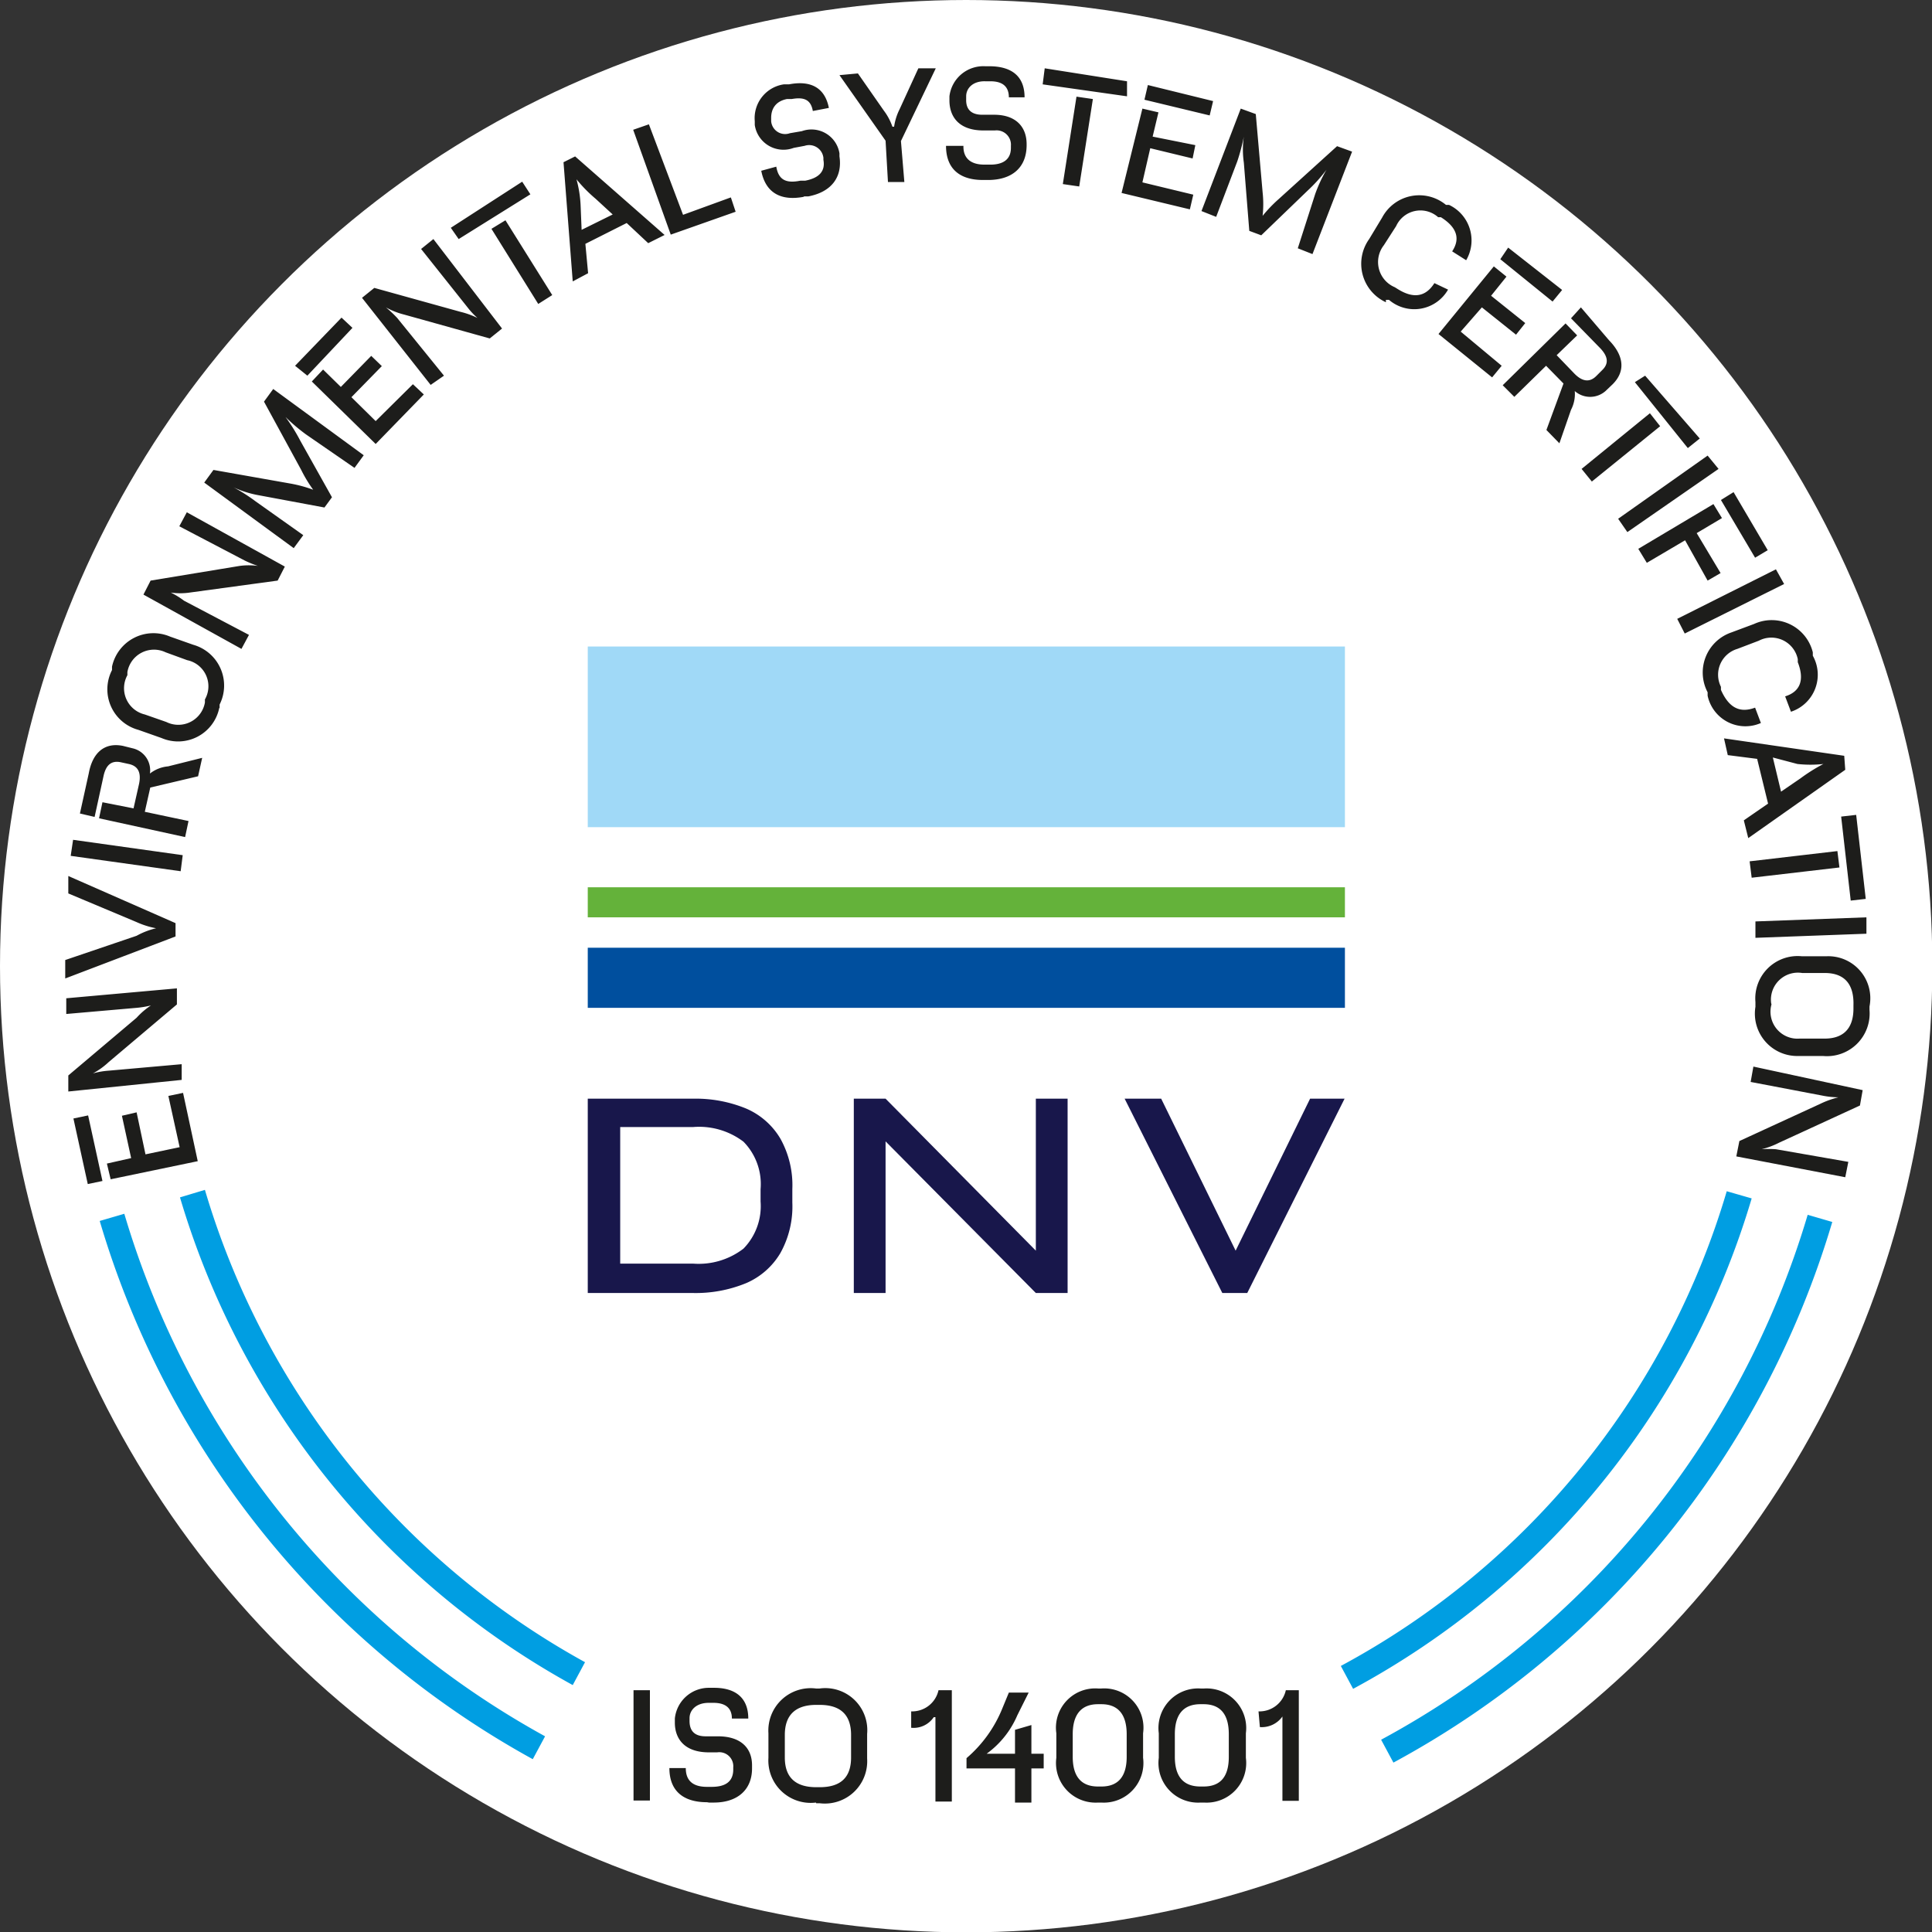
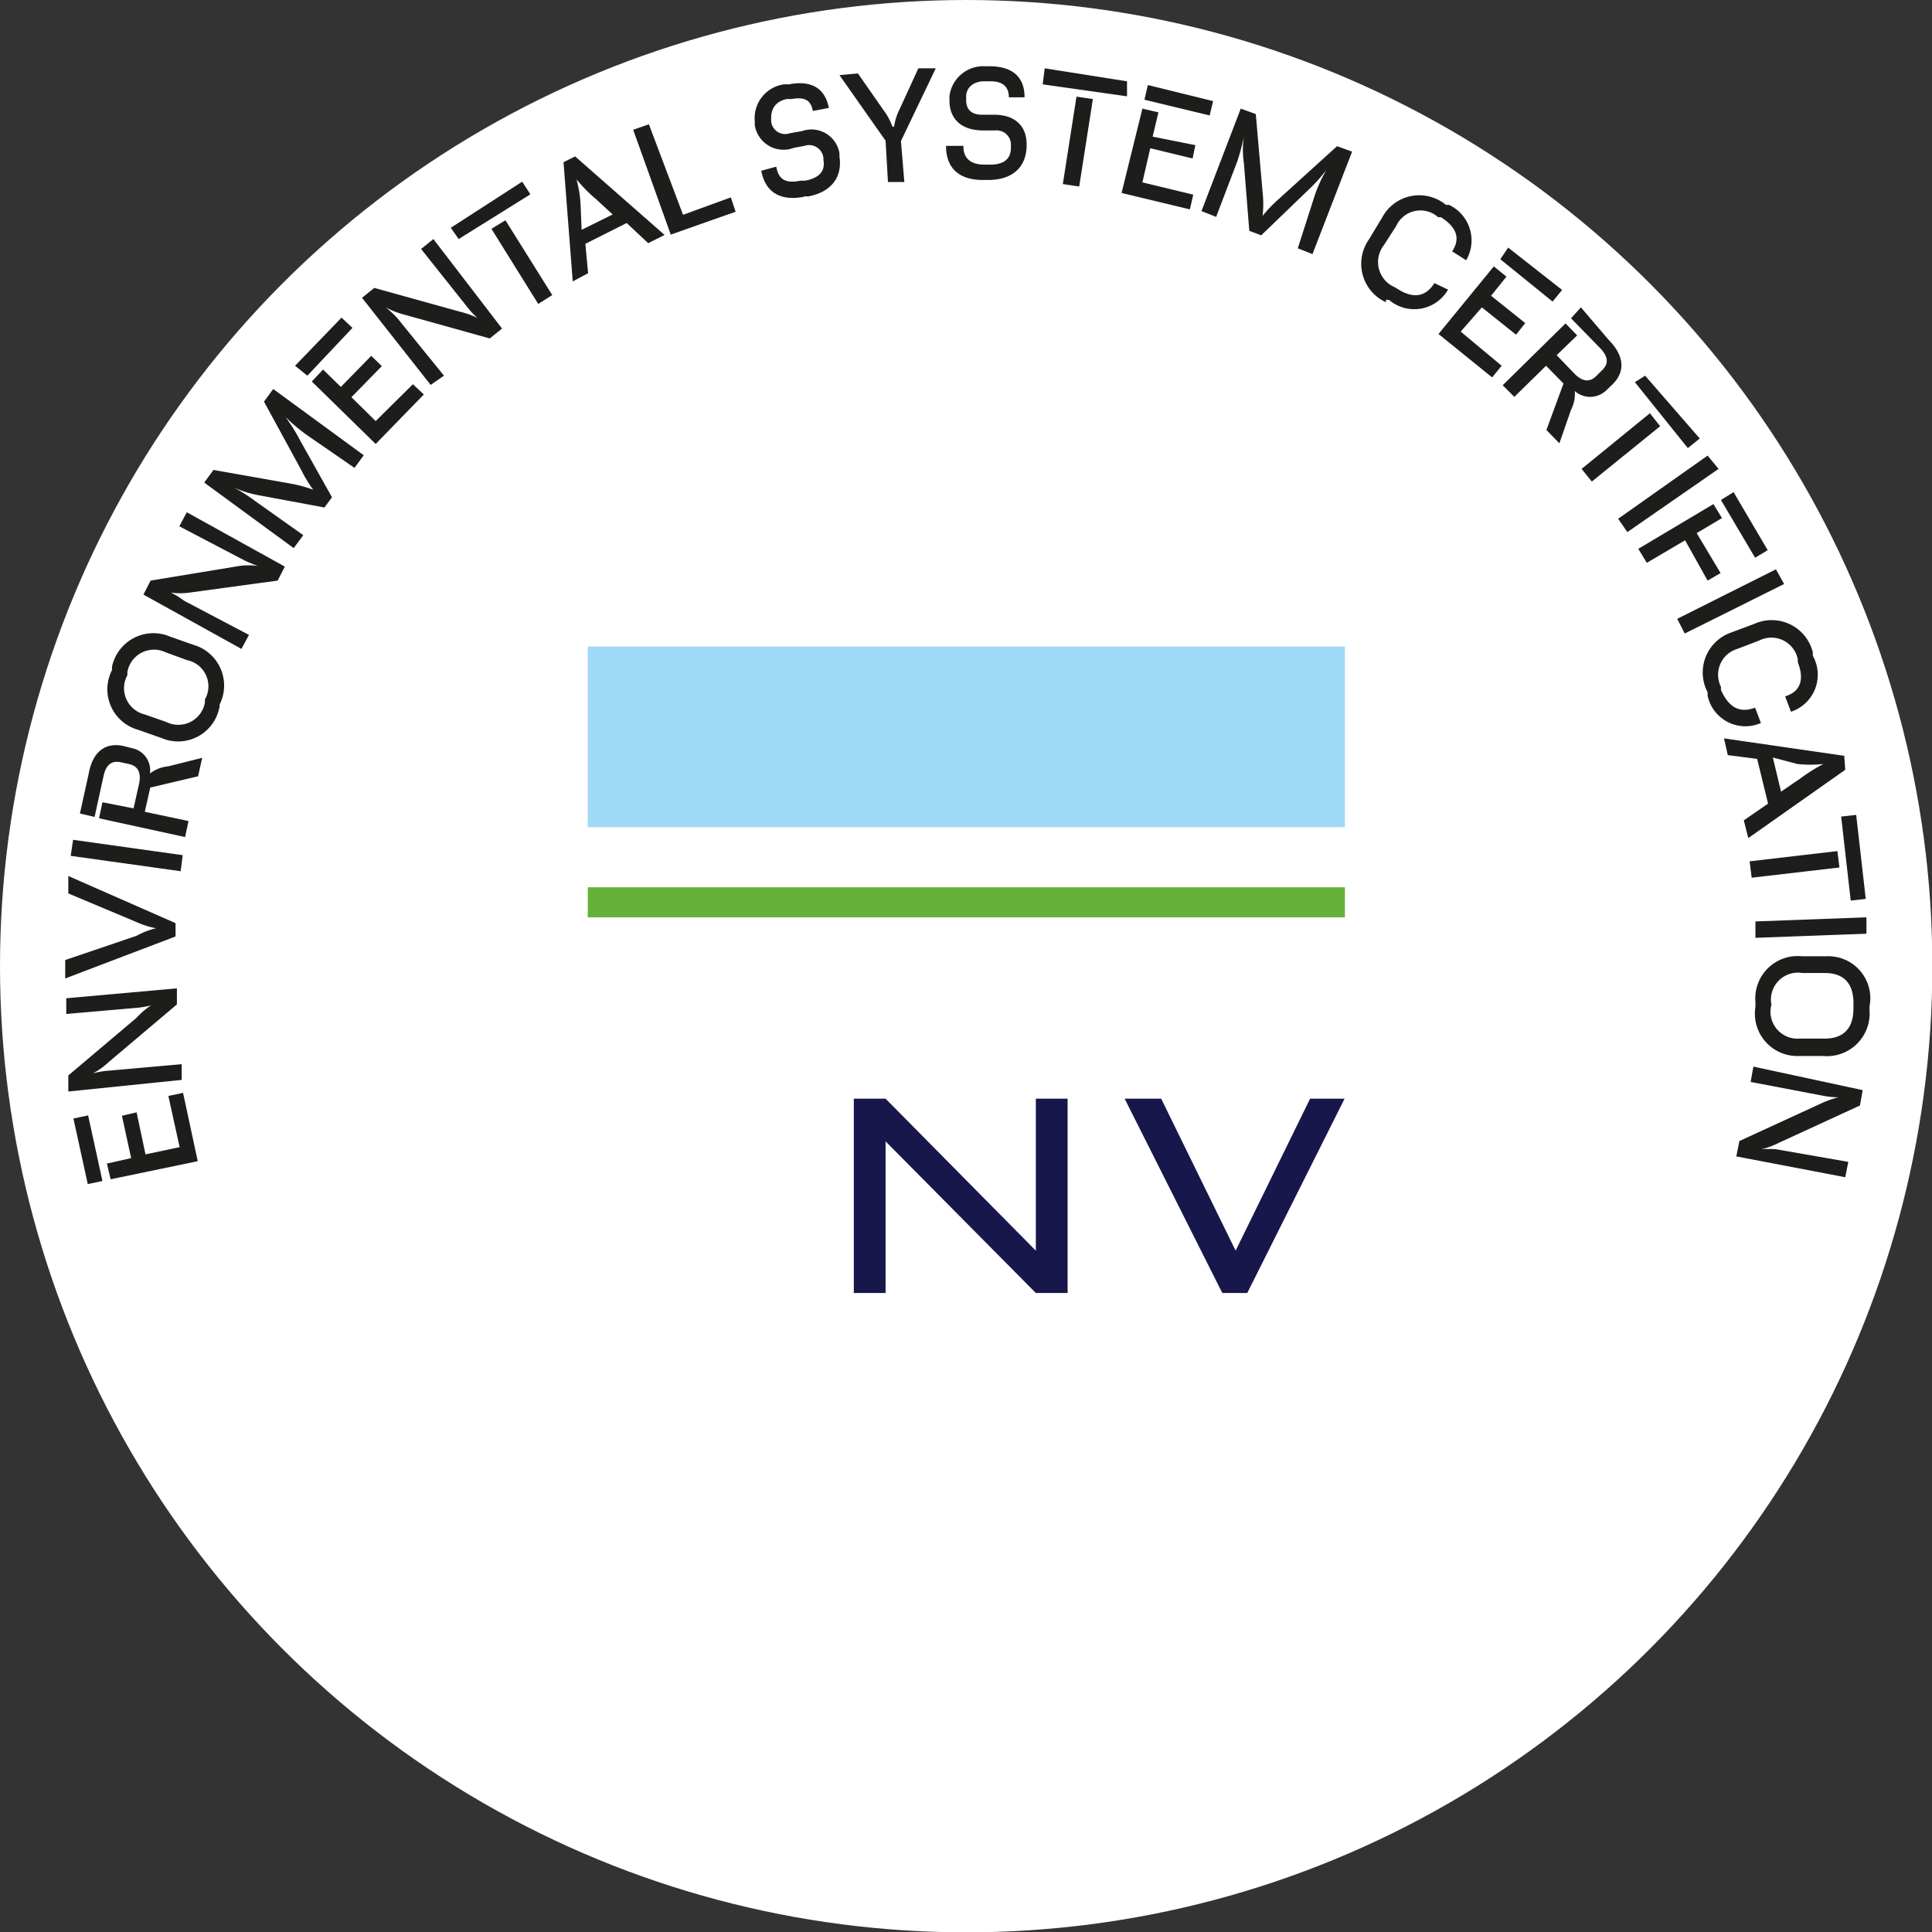
<svg xmlns="http://www.w3.org/2000/svg" viewBox="0 0 56.57 56.57">
  <rect x="0" y="0" width="56.57" height="56.57" fill="#333333" stroke="none" />
  <defs>
    <style>.cls-1{fill:#fff;}.cls-2{fill:#009ee2;}.cls-3{fill:#1d1d1b;}.cls-4{fill:#18174b;}.cls-5{fill:#a0d9f7;}.cls-6{fill:#64b23a;}.cls-7{fill:#004f9e;}</style>
  </defs>
  <g id="Livello_2" data-name="Livello 2">
    <g id="Livello_1-2" data-name="Livello 1">
      <circle class="cls-1" cx="28.29" cy="28.29" r="28.29" />
-       <path class="cls-2" d="M3.64,35.54l-.72.21A26.56,26.56,0,0,0,15.6,51.51l.36-.67A25.83,25.83,0,0,1,3.64,35.54M17.13,48.67A23.33,23.33,0,0,1,6,34.84l-.73.22A24.11,24.11,0,0,0,16.77,49.34ZM51.29,35.09l-.73-.21a23.27,23.27,0,0,1-11.3,13.9l.36.67A24.1,24.1,0,0,0,51.29,35.09m2.36.69-.72-.21A25.83,25.83,0,0,1,40.44,50.94l.36.67A26.58,26.58,0,0,0,53.65,35.78" />
      <path class="cls-3" d="M51.34,31.23l-.08.45,2.1.4a2.5,2.5,0,0,0,.47.05v0a2.68,2.68,0,0,0-.53.19l-2.37,1.09-.09.45,3.19.61.09-.45L52,33.65a3.13,3.13,0,0,0-.42,0v0a2.33,2.33,0,0,0,.51-.19l2.37-1.09.08-.45Zm.52-1.86a.79.79,0,0,1,.91-.88l.66,0c.59,0,.86.34.84.95v.09c0,.6-.31.9-.9.88l-.67,0a.79.79,0,0,1-.83-1Zm-.46,0v.11a1.24,1.24,0,0,0,1.26,1.44l.72,0a1.25,1.25,0,0,0,1.36-1.35v-.1A1.23,1.23,0,0,0,53.48,28l-.72,0a1.24,1.24,0,0,0-1.36,1.34m0-2.36,0,.48,3.25-.12,0-.48Zm2.51-3.07.28,2.46.44-.05-.28-2.46Zm-2.68,1.31.06.48,2.57-.3-.06-.48Zm-.75-3.6.11.49.86.11.32,1.31-.71.49.13.52,2.84-2L54,22.13Zm2.15.75a3.48,3.48,0,0,0,.76,0v0a5,5,0,0,0-.67.42l-.57.39-.24-1ZM50,20.27l0,.1a1.13,1.13,0,0,0,1.56.8l-.17-.45c-.45.17-.77,0-1-.52l0-.09A.79.79,0,0,1,50.87,19l.63-.24a.79.79,0,0,1,1.14.54l0,.09c.2.51.08.86-.37,1l.17.45a1.14,1.14,0,0,0,.64-1.64l0-.1a1.24,1.24,0,0,0-1.72-.83l-.67.25A1.24,1.24,0,0,0,50,20.27m-.89-2.15.22.43,2.91-1.45L52,16.67Zm1.28-3.48,1,1.69.37-.22-1-1.7Zm-2.42,1.43.25.41,1.12-.66L50,17l.38-.22-.7-1.17.74-.44-.25-.41Zm-.59-.88.27.39,2.67-1.85L50,13.34Zm.49-4,1.55,1.93.35-.28L48.17,11Zm-1.56,2.54.3.37,2-1.62-.3-.38ZM44,11.28l.34.34.93-.91.51.52-.5,1.36.38.39L46,12a1,1,0,0,0,.11-.55l0,0a.68.68,0,0,0,.9,0l.21-.2c.39-.39.32-.85-.11-1.29L46.29,9,46,9.32l.85.87c.23.24.27.45.06.65l-.17.17c-.2.2-.42.16-.65-.08l-.51-.53.6-.58-.34-.35Zm-.07-3.69,1.53,1.24.28-.34L44.16,7.25ZM42.12,9.78l1.57,1.27.28-.34-1.2-1L43.39,9l1,.8.27-.34-1-.8.45-.56-.37-.3Zm-1.54-1,.09,0a1.14,1.14,0,0,0,1.73-.3L42,8.29c-.26.41-.62.46-1.08.17l-.08-.05a.8.8,0,0,1-.32-1.23l.36-.56a.78.78,0,0,1,1.23-.26l.08,0q.7.44.33,1l.41.26A1.15,1.15,0,0,0,42.43,6l-.09,0a1.23,1.23,0,0,0-1.87.37L40.09,7a1.24,1.24,0,0,0,.49,1.85M38,7.27l.43.17,1.16-3-.44-.16L37.44,5.83a4.09,4.09,0,0,0-.47.49h0a3.17,3.17,0,0,0,0-.69l-.2-2.29-.44-.16-1.15,3,.43.17.62-1.63A5.86,5.86,0,0,0,36.42,4l0,0a2.67,2.67,0,0,0,0,.76l.16,2,.35.13,1.37-1.32a4.54,4.54,0,0,0,.54-.6l0,0a4.24,4.24,0,0,0-.33.71ZM33.51,2.92l1.91.46.1-.42-1.91-.47Zm-.67,2.73,2,.48.1-.43-1.49-.36.23-1,1.24.3L35,4.25,33.75,4l.17-.71-.47-.11ZM30.53,2.47,33,2.82,33,2.38,30.59,2Zm.59,2.92.48.07L32,2.9l-.48-.07Zm-2.34-.12h.15c.69,0,1.12-.35,1.13-1V4.22c0-.51-.32-.86-.95-.86h-.35c-.24,0-.48-.09-.47-.45V2.82c0-.24.2-.45.56-.44H29c.35,0,.54.15.54.47H30c0-.62-.38-.9-1-.91h-.15a1,1,0,0,0-1.05.88v.12c0,.46.26.88,1,.88h.33a.42.42,0,0,1,.47.45v.06c0,.34-.23.5-.64.49h-.14c-.4,0-.62-.19-.61-.55H27.7c0,.68.41,1,1.08,1M26,5.33l.48,0-.1-1.2L27.4,2l-.51,0L26.34,3.2a1.65,1.65,0,0,0-.16.51h-.05a1.67,1.67,0,0,0-.25-.47l-.76-1.09-.54.05,1.35,1.92Zm-2.48.42.15,0c.68-.13,1-.57.91-1.17l0-.09a.83.83,0,0,0-1.1-.65l-.35.06a.41.41,0,0,1-.55-.35V3.45c0-.24.11-.48.46-.55l.14,0c.34-.06.56,0,.62.35l.47-.09c-.12-.61-.55-.81-1.17-.69l-.15,0a1,1,0,0,0-.85,1.08l0,.11a.85.85,0,0,0,1.14.67l.32-.06a.42.42,0,0,1,.55.35v.06c.06.33-.12.53-.53.61l-.14,0c-.4.08-.64,0-.71-.41L22.29,5c.13.67.6.89,1.26.76M19.64,6.87l1.9-.67-.14-.42L20,6.29,19,3.64l-.46.16ZM16.77,8.24,17.22,8l-.08-.86,1.21-.61.63.59.48-.24L16.84,4.58l-.34.17ZM17,6a3.46,3.46,0,0,0-.12-.75l0,0a4.21,4.21,0,0,0,.56.57l.5.46-.91.45ZM13.43,7l2.1-1.31-.24-.37L13.2,6.67ZM15.76,8.9l.41-.26L14.8,6.45l-.41.25Zm-3.15,2.37L13,11,11.63,9.31A3.55,3.55,0,0,0,11.3,9l0,0a2.15,2.15,0,0,0,.53.21l2.51.7.36-.29L12.69,7l-.36.29L13.69,9a2.16,2.16,0,0,0,.29.31l0,0a2.4,2.4,0,0,0-.5-.18l-2.52-.7-.36.29ZM9,11,10.32,9.6,10,9.3,8.64,10.71Zm2,2,1.41-1.45-.32-.3L11,12.33l-.71-.7.89-.91-.31-.3-.89.91-.52-.51-.33.35Zm-.62.7.27-.37L8,11.39l-.27.37,1.09,2a4,4,0,0,0,.35.58l0,0a3.85,3.85,0,0,0-.66-.18l-2.26-.4-.27.37,2.62,1.92.28-.38-1.41-1a4.91,4.91,0,0,0-.63-.4l0,0a3,3,0,0,0,.73.23l1.93.36.22-.3L8.79,12.9a5.31,5.31,0,0,0-.43-.69l0,0a5.32,5.32,0,0,0,.6.51ZM7.07,19l.22-.41-1.9-1A2.35,2.35,0,0,0,5,17.35l0,0a1.9,1.9,0,0,0,.56,0L8.13,17l.21-.41L5.47,15l-.22.41,1.91,1a3.2,3.2,0,0,0,.39.16l0,0a2,2,0,0,0-.53,0L4.41,17l-.21.41ZM6,20.57a.79.79,0,0,1-1.13.57l-.63-.22a.79.79,0,0,1-.51-1.15l0-.09a.79.79,0,0,1,1.12-.58l.63.23a.78.78,0,0,1,.52,1.15Zm.43.16,0-.1a1.24,1.24,0,0,0-.77-1.75l-.68-.24a1.24,1.24,0,0,0-1.7.88l0,.1a1.23,1.23,0,0,0,.77,1.75l.68.24a1.23,1.23,0,0,0,1.69-.88m-1,3.78.1-.47-1.28-.27.16-.71,1.4-.33.12-.54-1,.25a1,1,0,0,0-.53.21h0a.66.66,0,0,0-.51-.74l-.28-.07c-.54-.11-.89.2-1,.8l-.26,1.18.43.1.26-1.19c.07-.33.23-.47.51-.41l.23.05c.28.06.37.26.3.59l-.16.71L3,23.49l-.1.47Zm-.13,1,.06-.47-3.21-.45-.07.47Zm-.15,1.91v-.39L2,25.65l0,.51L4,27a2.51,2.51,0,0,0,.57.18v0A2.23,2.23,0,0,0,4,27.4l-2.09.71,0,.54Zm.18,4.2,0-.46-2.14.19a2.33,2.33,0,0,0-.46.08v0a2.13,2.13,0,0,0,.46-.33l2-1.69,0-.47-3.24.29,0,.46L4,29.51a2.83,2.83,0,0,0,.42-.07v0A2.16,2.16,0,0,0,4,29.8L2,31.49l0,.47ZM3,34.58l-.42-1.92-.43.09.42,1.92ZM5.79,34l-.43-2-.43.09.33,1.5-1,.21L4,32.57l-.43.1.27,1.24-.71.16.11.46Z" />
-       <path class="cls-3" d="M36.89,50.57a.74.74,0,0,0,.66-.31h0v2.47h.48V49.49h-.38a.79.79,0,0,1-.8.62Zm-1.74,1.74c-.49,0-.75-.28-.75-.87v-.66c0-.59.26-.88.75-.88h.09c.49,0,.74.29.74.88v.66c0,.59-.25.87-.74.87Zm0,.47h.11a1.16,1.16,0,0,0,1.22-1.31v-.72a1.16,1.16,0,0,0-1.22-1.31h-.11a1.16,1.16,0,0,0-1.22,1.31v.72a1.16,1.16,0,0,0,1.22,1.31m-3-.47c-.48,0-.74-.28-.74-.87v-.66c0-.59.26-.88.74-.88h.1c.48,0,.74.29.74.88v.66c0,.59-.26.87-.74.87Zm0,.47h.1a1.16,1.16,0,0,0,1.22-1.31v-.72a1.15,1.15,0,0,0-1.22-1.31h-.1a1.15,1.15,0,0,0-1.22,1.31v.72a1.16,1.16,0,0,0,1.22,1.31m-3.85-1h1.42v1h.48v-1h.36v-.43h-.36v-.84l-.48.14v.7h-.83v0a2.7,2.7,0,0,0,.9-1.13l.33-.66h-.58l-.19.46a3.78,3.78,0,0,1-1.05,1.46Zm-1.62-1.19a.71.71,0,0,0,.66-.31h.05v2.47h.48V49.49h-.39a.79.79,0,0,1-.8.62Zm-2.78,1.74c-.6,0-.92-.28-.92-.87v-.66c0-.59.32-.88.92-.88H24c.61,0,.92.29.92.88v.66c0,.59-.31.87-.92.87Zm0,.47H24a1.24,1.24,0,0,0,1.39-1.31v-.72A1.23,1.23,0,0,0,24,49.44h-.11a1.24,1.24,0,0,0-1.39,1.31v.72a1.24,1.24,0,0,0,1.39,1.31m-3.13,0h.14c.69,0,1.12-.37,1.12-1v-.09c0-.51-.33-.85-1-.85h-.36c-.23,0-.47-.08-.47-.45v-.08c0-.24.2-.45.56-.45h.14c.35,0,.54.15.54.46h.48c0-.62-.39-.9-1-.9h-.15a1,1,0,0,0-1,.9v.12c0,.46.27.87,1,.87H21a.41.41,0,0,1,.47.44v.06c0,.35-.22.51-.63.51h-.14c-.41,0-.62-.18-.62-.55h-.48c0,.68.42,1,1.1,1m-2.15-.05h.48V49.49h-.48Z" />
-       <path class="cls-4" d="M22.27,35.18a1.78,1.78,0,0,1-.5,1.38A2.15,2.15,0,0,1,20.3,37H18.16V33H20.3a2.15,2.15,0,0,1,1.47.43,1.77,1.77,0,0,1,.5,1.39Zm-.42-2.72a3.88,3.88,0,0,0-1.56-.29H17.21v5.69h3.08a3.88,3.88,0,0,0,1.56-.29,2.15,2.15,0,0,0,1-.88,2.8,2.8,0,0,0,.35-1.48v-.39a2.8,2.8,0,0,0-.35-1.48,2.15,2.15,0,0,0-1-.88" />
      <polygon class="cls-4" points="30.33 36.62 25.93 32.17 25.4 32.17 25 32.17 25 37.86 25.93 37.86 25.93 33.42 30.33 37.86 31.26 37.86 31.26 32.17 30.33 32.17 30.33 36.62" />
      <rect class="cls-5" x="17.21" y="18.93" width="22.17" height="5.29" />
      <rect class="cls-6" x="17.21" y="25.98" width="22.17" height="0.88" />
-       <rect class="cls-7" x="17.21" y="27.75" width="22.17" height="1.76" />
      <polygon class="cls-4" points="38.36 32.17 36.18 36.62 34 32.17 32.93 32.17 35.79 37.86 36.52 37.86 39.37 32.17 38.36 32.17" />
    </g>
  </g>
</svg>